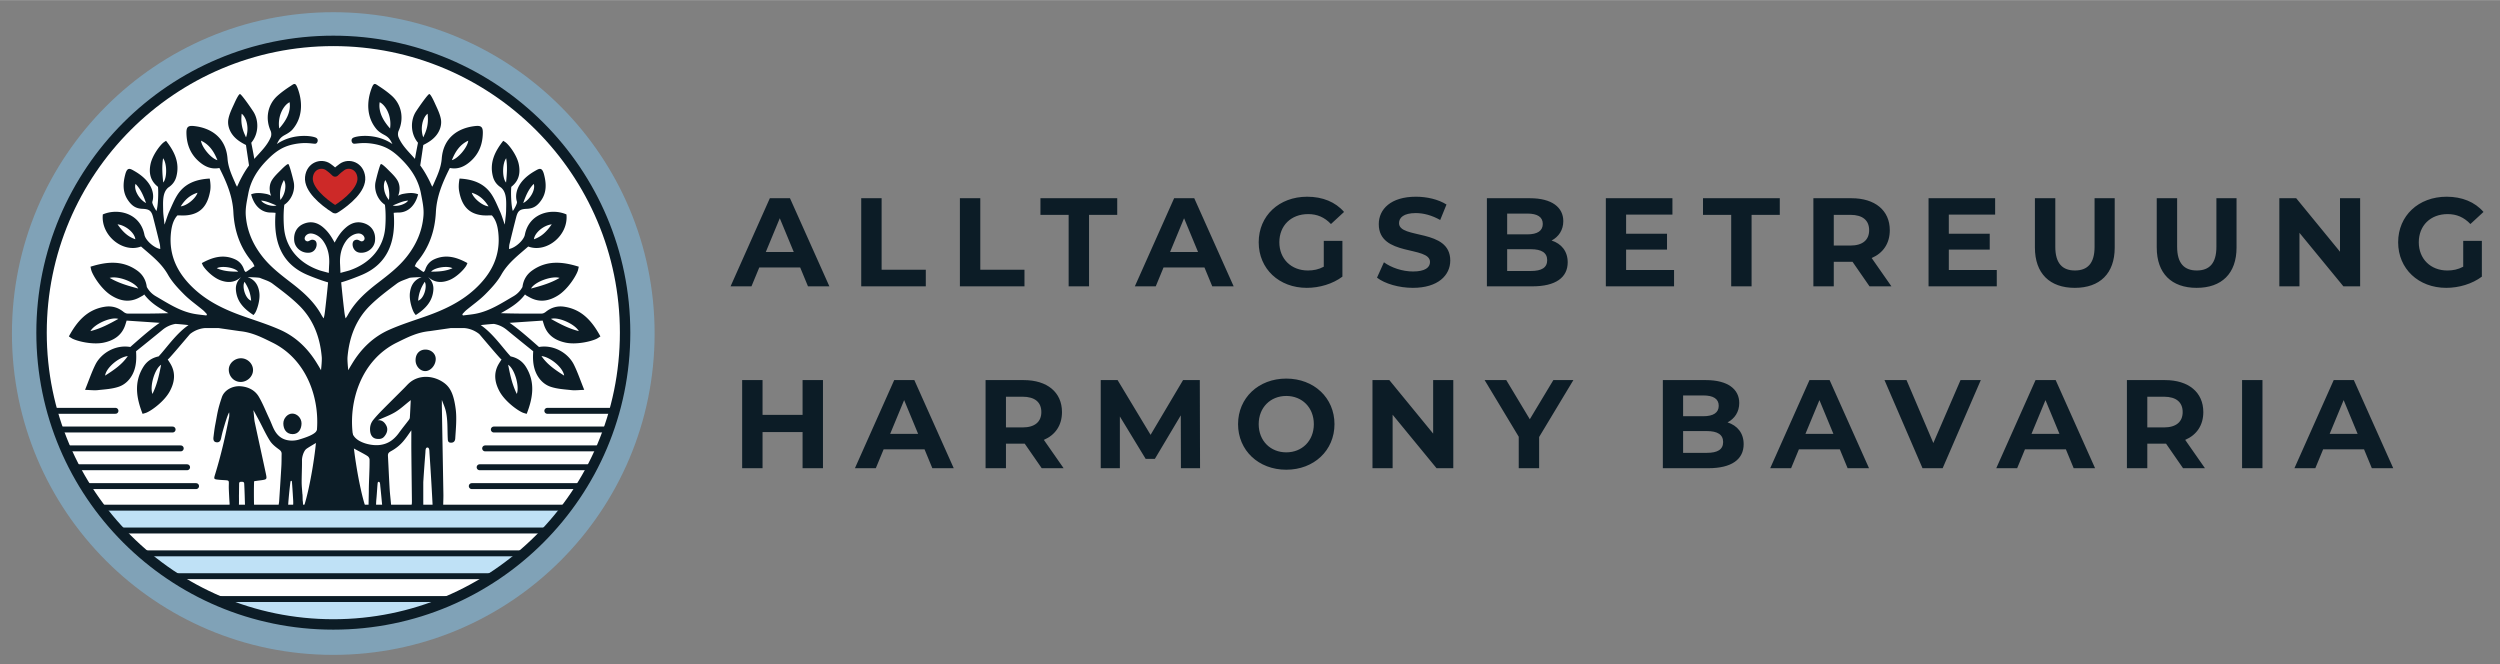
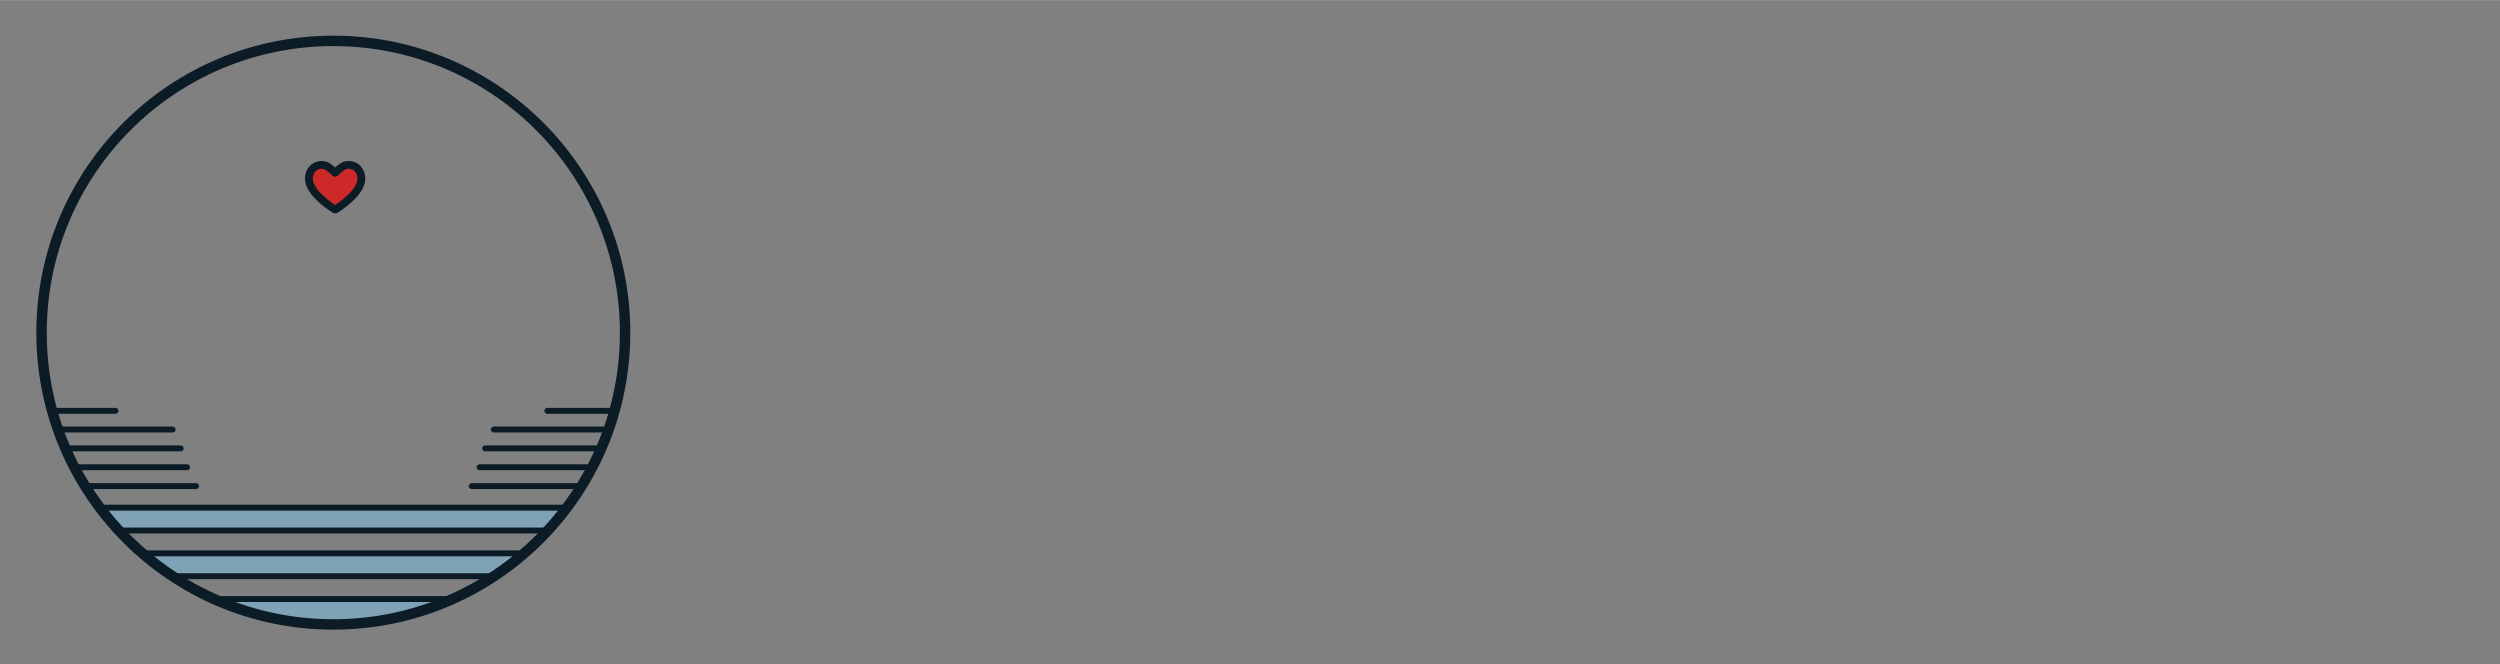
<svg xmlns="http://www.w3.org/2000/svg" id="Ebene_1" version="1.1" viewBox="0 0 546.996 145.333" width="301" height="80">
  <rect x="0" y="0" width="546.996" height="145.333" fill="#808080" stroke="none" />
  <defs>
    <style>.st2,.st3{stroke:#0c1c26;stroke-miterlimit:10}.st5{fill:#0c1c26}.st2,.st3{stroke-width:1.295px}.st2{fill:#1d1d1b}.st3{stroke-linecap:round}.st7{fill:#80c5ee;opacity:.5}</style>
  </defs>
-   <circle class="st7" cx="72.92" cy="72.954" r="70.309" />
-   <circle cx="73.038" cy="73.187" r="64.265" style="fill:#fff" />
  <path class="st7" d="m22.367 111.051 3.956 4.999 92.993.573 4.119-5.46-101.068-.112zM36.372 123.985l-4.411-2.937h82.976l-8.093 4.999H38.907l-2.535-2.062zM50.059 131.717l2.049-.671h47.146l-9.902 3.839-16.422 1.717-16.934-2.272-5.937-2.613z" />
  <path class="st2" d="M22.367 111.051h101.701M26.323 116.05h93.43M114.143 121.048H30.854M37.255 126.047h71.062M47.397 131.046h51.857" />
  <circle cx="72.93" cy="72.762" r="63.84" style="stroke-miterlimit:10;stroke:#0c1c26;fill:none;stroke-width:2.281px" />
  <path class="st3" d="M132.717 93.954h-24.669M133.562 89.864h-13.809M25.265 89.864H11.456M131.153 98.082h-25.006M129.568 102.21h-24.626M127.237 106.338h-24.014M12.941 93.954h24.825M14.795 98.082h24.749M17.007 102.21h23.928M19.01 106.338h23.889" />
-   <path class="st5" d="M118.732 70.122c.107.34.205.682.319 1.017.776 2.282 2.572 3.372 4.762 3.817 2.39.485 5.657-.299 6.811-.897.221-.114.744-.48.744-.48-1.758-3.24-3.99-5.904-7.925-6.495-1.49-.224-2.842.168-4.029 1.128-.24.193-.577.37-.871.373-2.966.027-5.932.017-8.954-.084 1.937-1.1 3.865-2.188 5.279-4.096l.282.227c.313.171.62.348.936.51 2.144 1.1 4.193.634 6.076-.569 2.055-1.314 3.858-4.148 4.271-5.38.08-.236.201-.863.201-.863-3.516-1.106-6.973-1.469-10.211.843-1.224.873-1.92 2.09-2.109 3.599-.468.833-1.087 1.512-1.971 2.025-2.626 1.523-5.176 3.223-8.227 3.819-.935.183-1.89.26-2.836.386l-.13-.275c.282-.292.54-.613.85-.872 1.385-1.155 2.885-2.193 4.151-3.463 1.31-1.315 2.631-2.72 3.535-4.318 1.471-2.602 3.768-4.286 5.888-6.161 4.014 1.506 8.848-2.457 8.363-7.021-3.213-1.408-8.171-.355-9.105 4.465-.225 1.165-2.063 2.867-3.468 3.1.036-.378.027-.732.108-1.063.48-1.981.967-3.96 1.478-5.933.368-1.42.865-1.735 2.332-1.795 1.505-.062 2.369-.735 3.172-1.92 1.166-1.722 1.092-3.621.582-5.583-.449-1.73-1.086-1.295-2.014-.764-4.024 2.307-4.427 5.136-3.916 6.716.118.364-.632 1.673-.9 2.027-.376-1.126-.455-4.033-.342-5.226.002-.023.009-.043.012-.064.112-.095.225-.189.333-.287 1.424-1.288 1.655-2.946 1.288-4.688-.4-1.901-2.004-4.043-2.806-4.698-.153-.126-.586-.393-.586-.393-1.814 2.309-3.059 4.782-2.249 7.847.271 1.025.876 1.805 1.75 2.366 1.337 1.11 1.154 3.201 1.13 5.069-.01.733-.131 1.464-.201 2.197-.043.354-.043.561-.1.847-.238-.634-.692-2.109-.972-2.723-.566-1.242-1.071-2.53-1.787-3.683-1.636-2.635-4.228-3.507-7.127-3.66-.201 1.076-.227 1.962-.1 2.697.575 3.329 2.165 5.061 5.185 5.346.568.053 1.254.015 1.985.015.936 1.027 1.26 2.412 1.408 3.791.545 5.078-1.54 9.071-5.217 12.415-3.059 2.782-6.694 4.469-10.528 5.83-2.736.97-5.524 1.832-8.17 3.012-3.44 1.534-6.063 4.096-8.026 7.319-.168.276-.333.552-.508.838-.127.227-.226.408-.383.664-.073-.726-.22-2.17-.159-2.883.372-4.29 1.817-8.18 4.908-11.24 1.793-1.775 3.845-3.302 5.87-4.821.776-.583 1.796-.846 2.712-1.235.262-.112 1.78-.16 2.725-.183-.101.04-.203.078-.303.121-1.453.621-2.077 1.85-2.258 3.304-.198 1.587.477 3.684.925 4.408.086.139.351.463.351.463 2.03-1.311 3.662-2.903 3.852-5.505.072-.986-.251-1.85-.938-2.578a1.352 1.352 0 0 1-.15-.206c.079.067.157.135.238.199 1.342 1.066 2.836 1.028 4.317.45 1.616-.629 3.27-2.354 3.73-3.156.087-.154.26-.574.26-.574-2.299-1.261-4.659-1.997-7.24-.836-.978.44-1.635 1.194-1.977 2.225-.068.208-.202.444-.377.558-.412-.153-1.505-1.091-1.94-1.254.144-.267.279-.664.53-.962 2.654-3.141 3.899-6.833 4.1-10.87.175-3.473 1.472-6.534 3.06-9.67 1.815.364 3.271-.333 4.57-1.503 1.833-1.652 2.605-3.753 2.643-6.164.02-1.273-.343-1.65-1.64-1.51-3.852.417-7.006 2.606-7.35 7.12-.146 1.908-.885 3.54-1.626 5.213-.077.173-.21.54-.457.948-.233-.468-.462-1.017-.718-1.512-.673-1.298-1.203-2.191-1.905-3.141.237-1.537.511-3.385.669-4.48 1.092-.544 2.147-1.196 2.913-2.199.782-1.024 1.171-2.306.922-3.548-.242-1.203-.836-2.344-1.346-3.48-.272-.607-.902-1.917-1.178-1.917s-2.081 2.549-2.905 3.811c-1.211 1.855-1.285 4.799.433 6.842-.18.952-.447 2.227-.662 3.534-1.302-1.5-2.82-2.859-3.602-4.77-.163-.396-.144-.988.033-1.38 1.213-2.688.657-5.753-1.543-7.698-.869-.768-1.824-1.452-2.8-2.082-.802-.517-1.059-.878-1.572.477-1.1 2.9-1.143 6.36 1.1 8.983.439.512 1.067.898 1.672 1.221 1.093.583 1.333 1.133 1.78 2.003-3.59-2.491-8.072-1.802-8.7-1.303-.464.369-.19 1.117.202 1.212.49.12 2.023-.44 4.836.143 2.404.499 3.984 1.57 5.922 3.566 1.928 1.987 3.44 4.297 3.985 7.213.307 1.642.685 3.216.544 4.9-.283 3.374-1.59 6.302-3.67 8.938-1.802 2.285-4.094 4.009-6.37 5.765-2.544 1.964-4.913 4.057-6.507 6.96-.056.102-.26.456-.48.744-.172-.476-.275-1.383-.327-1.821-.242-2.016-.45-4.037-.647-6.058 1.495-.4 3.871-1.346 4.708-1.713 5.35-2.346 7.323-7.041 6.781-13.494.26-.032.575-.065 1.014-.063 2.167.012 3.725-1.585 4.333-3.993-1.07-.423-2.18-.29-3.25-.098-.42.075-.788.228-1.132.416.047-.118.1-.234.138-.358.314-1.037.244-2.161-.319-3.066-.545-.877-1.348-1.601-2.085-2.346-.393-.398-1.275-1.244-1.492-1.163-.217.081-.889 2.62-1.166 3.858-.384 1.713.325 3.877 2.042 5.046 0 0 .299 2.005.07 4.941-.342 4.388-3.177 7.83-7.798 9.413-.345.118-1.241.341-2.003.558-.025-.613-.044-1.228-.08-1.841-.109-1.853.212-3.591 1.303-5.14.936-1.33 2.423-1.866 3.237-1.563.813.303 1.135 1.258.438 1.58-.632.291-.894-.637-1.823-.16-.794.406-.483 2.551 1.2 2.701 1.714.153 3.1-1.094 3.278-2.521.225-1.807-.591-3.313-2.323-3.903-1.448-.494-2.81-.183-4.126 1-.958.859-1.567 1.718-2.377 3.215-.81-1.497-1.42-2.356-2.378-3.216-1.317-1.182-2.678-1.493-4.126-1-1.732.59-2.548 2.097-2.323 3.904.178 1.427 1.564 2.674 3.277 2.521 1.684-.15 1.995-2.295 1.202-2.702-.93-.476-1.192.452-1.824.16-.697-.321-.375-1.276.438-1.579.814-.303 2.301.233 3.237 1.562 1.09 1.55 1.412 3.288 1.303 5.14-.036.614-.055 1.229-.08 1.842-.762-.217-1.657-.44-2.003-.558-4.621-1.583-7.456-5.025-7.798-9.413-.228-2.936.07-4.941.07-4.941 1.718-1.17 2.426-3.333 2.042-5.046-.277-1.237-.949-3.777-1.166-3.858-.217-.081-1.099.765-1.492 1.163-.737.745-1.54 1.47-2.085 2.346-.563.905-.633 2.03-.319 3.066.038.124.09.24.138.358a3.694 3.694 0 0 0-1.133-.416c-1.068-.192-2.178-.325-3.25.098.61 2.408 2.167 4.005 4.334 3.993.439-.002.754.031 1.014.063-.542 6.453 1.43 11.148 6.781 13.494.837.367 3.213 1.312 4.708 1.713a270.866 270.866 0 0 1-.647 6.058c-.052.438-.155 1.345-.328 1.82a6.764 6.764 0 0 1-.48-.743c-1.593-2.903-3.962-4.996-6.506-6.96-2.276-1.756-4.568-3.48-6.37-5.765-2.08-2.636-3.387-5.564-3.67-8.939-.14-1.683.237-3.257.544-4.9.546-2.915 2.058-5.225 3.985-7.212 1.938-1.996 3.518-3.067 5.922-3.566 2.813-.584 4.346-.024 4.837-.143.392-.095.665-.843.202-1.212-.628-.499-5.11-1.188-8.701 1.303.447-.87.687-1.42 1.78-2.003.605-.323 1.233-.71 1.671-1.22 2.244-2.624 2.201-6.084 1.102-8.984-.514-1.355-.77-.994-1.573-.477-.976.63-1.93 1.314-2.8 2.082-2.2 1.945-2.756 5.01-1.543 7.697.178.393.196.985.034 1.38-.784 1.912-2.301 3.271-3.603 4.771-.214-1.307-.482-2.582-.662-3.534 1.718-2.043 1.644-4.987.433-6.842-.824-1.262-2.63-3.811-2.905-3.811s-.905 1.31-1.178 1.916c-.51 1.137-1.104 2.278-1.345 3.481-.25 1.242.14 2.524.921 3.548.766 1.003 1.82 1.655 2.913 2.2.158 1.094.433 2.942.67 4.479-.703.95-1.233 1.843-1.906 3.14-.256.496-.485 1.045-.718 1.513-.246-.408-.38-.775-.457-.948-.74-1.674-1.48-3.305-1.625-5.213-.345-4.514-3.5-6.703-7.351-7.12-1.297-.14-1.66.237-1.64 1.51.038 2.41.81 4.512 2.643 6.164 1.299 1.17 2.755 1.867 4.57 1.504 1.589 3.135 2.885 6.196 3.06 9.67.201 4.036 1.446 7.728 4.1 10.869.251.298.386.695.53.962-.435.163-1.528 1.1-1.94 1.254-.175-.114-.309-.35-.377-.558-.341-1.03-.999-1.785-1.977-2.225-2.581-1.16-4.941-.425-7.24.836 0 0 .173.42.26.574.46.802 2.114 2.527 3.73 3.157 1.481.577 2.975.615 4.318-.451.08-.064.158-.132.238-.199a1.35 1.35 0 0 1-.151.206c-.687.728-1.01 1.592-.938 2.578.19 2.602 1.821 4.194 3.852 5.505 0 0 .265-.324.35-.463.45-.724 1.124-2.821.926-4.408-.181-1.454-.805-2.683-2.258-3.304-.1-.043-.202-.081-.303-.12.946.023 2.463.07 2.725.182.917.389 1.936.652 2.712 1.235 2.025 1.52 4.077 3.046 5.87 4.82 3.091 3.06 4.536 6.95 4.908 11.241.062.714-.086 2.157-.159 2.883-.157-.256-.256-.437-.382-.664-.176-.286-.341-.562-.51-.838-1.962-3.223-4.584-5.785-8.025-7.32-2.646-1.179-5.434-2.04-8.17-3.011-3.834-1.361-7.469-3.048-10.528-5.83-3.677-3.344-5.762-7.337-5.217-12.415.149-1.38.473-2.764 1.408-3.79.731 0 1.417.037 1.985-.016 3.02-.285 4.61-2.017 5.185-5.346.127-.735.101-1.621-.1-2.697-2.899.153-5.49 1.025-7.127 3.66-.716 1.153-1.22 2.44-1.787 3.683-.28.614-.734 2.09-.971 2.723-.058-.286-.058-.493-.1-.847-.07-.733-.191-1.464-.201-2.197-.025-1.868-.208-3.96 1.129-5.07.874-.56 1.479-1.34 1.75-2.365.81-3.065-.434-5.538-2.249-7.847 0 0-.433.267-.586.393-.802.655-2.406 2.797-2.806 4.698-.367 1.742-.136 3.4 1.288 4.688.108.098.221.192.333.287.003.021.01.04.012.064.113 1.193.034 4.1-.341 5.226-.269-.354-1.02-1.663-.901-2.027.51-1.58.108-4.41-3.916-6.716-.928-.531-1.565-.965-2.014.764-.51 1.962-.584 3.861.582 5.583.803 1.185 1.667 1.858 3.172 1.92 1.467.06 1.964.374 2.332 1.795.511 1.973.999 3.952 1.479 5.933.08.331.071.685.107 1.064-1.405-.234-3.243-1.936-3.468-3.1-.934-4.82-5.892-5.874-9.105-4.466-.485 4.564 4.349 8.527 8.363 7.02 2.12 1.876 4.417 3.56 5.888 6.162.904 1.599 2.224 3.003 3.535 4.318 1.266 1.27 2.766 2.308 4.15 3.463.31.259.57.58.852.872l-.13.275c-.947-.126-1.902-.203-2.837-.386-3.051-.596-5.601-2.296-8.227-3.82-.884-.512-1.503-1.191-1.971-2.024-.189-1.509-.885-2.726-2.109-3.6-3.238-2.31-6.695-1.948-10.21-.842 0 0 .12.627.2.862.413 1.233 2.216 4.067 4.271 5.381 1.883 1.203 3.932 1.669 6.077.569.315-.162.622-.339.935-.51l.282-.227c1.414 1.908 3.342 2.996 5.279 4.096-3.022.1-5.988.111-8.954.084-.294-.003-.632-.18-.87-.373-1.188-.96-2.54-1.352-4.03-1.128-3.935.59-6.167 3.255-7.925 6.495 0 0 .523.366.744.48 1.154.598 4.42 1.382 6.811.897 2.19-.445 3.986-1.535 4.762-3.817.114-.335.212-.676.319-1.017l.453.03 6.786.458c-2.118 1.428-4.912 3.955-6.436 5.285-3.282-.56-6.4 1.378-7.632 3.85-.838 1.684-1.439 3.485-2.267 5.53 1.134.032 1.98.148 2.805.058 1.544-.168 3.147-.25 4.593-.75 1.494-.515 2.626-1.742 3.234-3.23.596-1.456.631-3.002.528-4.52a573.703 573.703 0 0 0 5.849-4.737 6.023 6.023 0 0 1 2.783-1.253l.345.023c.833.06 1.669.149 2.513.242-2.42 1.633-4.46 4.464-6.025 6.264-.17.196-.348.388-.523.583-1.451.304-2.592 1.07-3.365 2.325-2.087 3.387-1.49 6.811-.149 10.245 0 0 .618-.164.848-.26 1.2-.495 3.907-2.487 5.078-4.626 1.073-1.96 1.398-4.036.155-6.1-.183-.304-.38-.6-.572-.9l.138-.143.047-.012c.95-1.006 3.163-3.64 4.68-5.416 1.37-1.085 2.75-1.288 3.392-1.315h2.822l4.648.671c2.718.27 4.757 1.316 7.185 2.513 7.788 3.84 10.61 12.851 9.602 20.273l-.008.14c0 2.469-1.3 11.104-2.686 15.362H79.91c-1.387-4.258-2.686-12.893-2.686-15.362l-.007-.14c-1.009-7.422 1.813-16.434 9.601-20.273 2.428-1.197 4.467-2.244 7.185-2.513l4.648-.671h2.823c.642.027 2.02.23 3.392 1.315 1.516 1.776 3.73 4.41 4.68 5.416l.046.012.138.143c-.192.3-.389.596-.572.9-1.243 2.064-.918 4.14.155 6.1 1.172 2.14 3.877 4.13 5.079 4.627.23.095.847.259.847.259 1.341-3.434 1.938-6.858-.148-10.245-.773-1.255-1.915-2.021-3.366-2.325-.174-.195-.353-.387-.523-.583-1.566-1.8-3.606-4.631-6.025-6.264.845-.093 1.68-.182 2.513-.242l.345-.023a6.023 6.023 0 0 1 2.784 1.253 573.593 573.593 0 0 0 5.848 4.737c-.103 1.518-.068 3.064.528 4.52.608 1.488 1.74 2.715 3.234 3.23 1.447.5 3.049.582 4.593.75.825.09 1.671-.026 2.805-.057-.828-2.046-1.428-3.847-2.266-5.53-1.232-2.473-4.35-4.41-7.632-3.851-1.525-1.33-4.32-3.857-6.436-5.285l6.785-.458.454-.03Zm7.915 2.302c-2.25-.563-4.097-1.554-6.103-2.672 1.578-.51 5.228 1.106 6.103 2.672Zm-4.21-11.64c-2.007 1.16-4.024 1.731-6.243 2.323.779-1.465 4.526-2.84 6.244-2.324Zm-1.718-11.722c-1.068 1.503-2.124 2.653-3.89 3.265.13-1.399 2.104-3.063 3.89-3.265Zm-3.943-8.848c.444 1.18-.714 3.367-2.3 4.192.54-1.51 1.12-2.985 2.3-4.192Zm-6.053-.303c-.872-.993-.841-4.173.028-5.307.299 1.823.156 3.487-.028 5.307Zm-7.5 2.236c1.634.507 2.723 1.489 3.668 2.981-1.35-.13-3.304-1.749-3.668-2.981Zm-4.217 16.516c-1.51.667-3.02.75-4.679.75.747-.913 3.553-1.35 4.679-.75Zm-6.077 2.976c.595.946-.13 3.692-1.443 4.123.136-1.578.559-2.755 1.443-4.123Zm9.525-30.888c-.136 1.402-2.182 3.895-3.591 4.271.763-1.885 1.734-3.395 3.59-4.271Zm-8.899-5.893c.04.263.044.523.06.784.075 1.294-.167 2.568-.779 3.878-.079.168-.135.335-.226.505-.727-1.932-.14-4.348.945-5.167Zm-8.197 3.103c-.006.045-.003.088-.01.132-1.366-1.536-2.62-3.511-2.278-5.75.672.319 1.35 1.101 1.807 2.141.431.985.653 2.201.48 3.477Zm3.934 15.904c-.457.76-2.39 1.398-3.358 1.06 1.163-.438 2.162-.976 3.358-1.06Zm-4.973-4.488c.72 1.29 1.004 2.685.777 4.348-1.141-1.307-1.39-3.383-.777-4.348Zm-27.176 4.488c1.196.084 2.195.622 3.358 1.06-.968.338-2.9-.3-3.358-1.06Zm4.973-4.488c.613.965.364 3.04-.777 4.348-.227-1.663.056-3.058.777-4.348Zm-.558-14.893c.456-1.04 1.136-1.822 1.807-2.142.342 2.24-.912 4.215-2.277 5.751-.008-.044-.005-.087-.01-.132a6.542 6.542 0 0 1 .48-3.477Zm-7.733 5.54c-.091-.17-.147-.336-.226-.504-.612-1.31-.854-2.584-.778-3.878.015-.26.019-.52.059-.784 1.084.82 1.672 3.235.945 5.167Zm-9.844.727c1.857.876 2.828 2.386 3.592 4.271-1.41-.376-3.456-2.87-3.592-4.271Zm3.448 27.912c1.126-.6 3.932-.163 4.679.75-1.66 0-3.17-.083-4.679-.75Zm7.52 7.1c-1.313-.432-2.038-3.178-1.443-4.124.884 1.368 1.307 2.545 1.443 4.123ZM43.212 42.146c-.364 1.232-2.318 2.851-3.668 2.981.945-1.492 2.034-2.474 3.668-2.981Zm-13.553-1.933c1.18 1.207 1.761 2.683 2.3 4.192-1.586-.825-2.743-3.013-2.3-4.192Zm-3.943 8.848c1.786.202 3.76 1.866 3.89 3.265-1.766-.612-2.822-1.762-3.89-3.265Zm9.968-14.458c.87 1.134.9 4.314.028 5.307-.184-1.82-.327-3.484-.028-5.307Zm-11.687 26.18c1.718-.518 5.465.858 6.244 2.323-2.219-.592-4.236-1.164-6.244-2.324Zm-4.209 11.64c.875-1.566 4.525-3.183 6.103-2.672-2.006 1.118-3.853 2.11-6.102 2.672ZM23 82.159c.198-1.683 2.964-4.05 4.961-4.277-1.243 1.841-3.022 3.04-4.96 4.277Zm10.358 4.012c-.632-1.678.486-5.51 1.895-6.386-.44 2.253-.873 4.304-1.895 6.386Zm79.719 0c-1.022-2.082-1.455-4.133-1.895-6.386 1.409.876 2.527 4.708 1.895 6.386Zm10.358-4.012c-1.94-1.237-3.718-2.436-4.961-4.277 1.997.227 4.763 2.594 4.96 4.277Z" />
  <path d="M71.813 36.51c-1.491-1.054-3.962-.29-4.218 2.256-.128 1.281.62 2.613 1.713 3.823 1.097 1.216 2.566 2.338 3.94 3.205.048.03.107.03.154 0 1.375-.867 2.844-1.989 3.941-3.205 1.092-1.21 1.841-2.542 1.713-3.823-.256-2.546-2.727-3.31-4.218-2.257-.533.377-1.051.8-1.509 1.27h-.007c-.216-.221-.738-.725-1.51-1.27Z" style="fill:#cd2928;stroke-linejoin:round;stroke-width:1.711px;stroke:#0c1c26" />
-   <path class="st5" d="M96.974 110.403c.012-.751.054-1.503.041-2.253-.107-6.403-.224-12.805-.337-19.208-.004-.243 0-.487 0-.73-.003-.284-.008-.58.012-.72.199.62.645 1.523.86 2.456.44 1.915.317 3.94.416 5.903.025.493.018.964.683.985.63.02.922-.355.958-.925.127-2.033.362-4.388.101-6.406-.413-3.19-1.143-4.747-2.575-5.778-2.26-1.628-5.48-1.857-7.636.086-.37.335-.699.717-1.053 1.07-1.59 1.59-3.189 3.17-4.77 4.768-.652.66-1.398 1.452-1.982 2.172-.608.749-.803 1.556-.704 2.497.09.848.523 1.527 1.348 1.656.572.09 1.215.079 1.671-.414.727-.786.919-1.703.524-2.459-.386-.74-.935-1.268-1.903-1.182 1.342-.607 2.67-1.071 3.85-1.781 1.14-.685 2.127-1.625 3.391-2.618-.07 1.442-.117 2.64-.197 3.835-.013.196-.144.403-.27.568-.685.903-1.37 1.73-2.067 2.698-1.119 1.554-2.439 2.53-4.374 2.724-1.718.172-4.433-.456-5.486-1.894-.476-.649-1.215-2.265-1.237-3.06-.007-.23.45.253.447.024l-.36 5.042c.724.511 3.555 1.883 4.173 2.367.193.15.359.468.362.71.027 2.312-.166 4.677-.166 6.99l-.071 3.637h1.766c-.12-.087-.1-.2-.103-.45-.006-.531.016-1.065.07-1.593.12-1.183.224-3.398.304-3.578s.312-.215.42.009c.1.211.102.566.135.87.15 1.377.273 2.758.405 4.137.025.256.008.476-.142.605h2.386c-.173-.134-.27-.365-.297-.708-.094-1.21-.251-2.418-.323-3.63-.14-2.355-.233-4.714-.363-7.07-.034-.617.193-.817.803-1.143a9.137 9.137 0 0 0 2.493-2.02c.8-.94 1.062-1.396 1.825-2.466 0 1.686-.012 3.182.002 4.678.034 3.578.08 7.155.121 10.733.014 1.25-.119 1.41-1.36 1.55-.27.031-.54.054-.81.076h4.808c-.138-.123-.146-.382-.148-.913-.004-1.608-.001-3.217-.001-4.825.019-.001.003-.283.022-.285.13-2.14.276-4 .442-6.137.03-.38-.016-1.108.439-1.11s.423.715.448 1.086c.251 3.743.48 7.488.674 11.235.03.598.001.842-.255.95h3.13c-.38-.07-.547-.295-.54-.76ZM93.073 81.173c1.172-.022 2.27-1.314 2.264-2.663-.005-1.153-1.005-2.056-2.264-2.046-1.313.011-2.165.953-2.147 2.372.015 1.267 1.019 2.36 2.147 2.337ZM52.724 111.125c-.274-.05-.47-.181-.45-.619.035-.763.01-1.528.01-2.292.01 0-.002-.039.01-.039 0-.764.02-1.489.024-2.253.001-.402.049-.541.603-.535.532.006.505.316.515.497.088 1.56.118 3.125.17 4.689.01.292-.065.488-.278.56l2.735.03c-.303-.13-.47-.399-.48-.772-.038-1.536-.039-3.456.006-4.992.006-.193.224-.158.488-.202.315-.053.713-.094 1.04-.14 1.291-.183 1.32-.188 1.042-1.5-.793-3.721-1.62-7.436-2.411-11.158-.127-.595-.147-1.213-.216-1.82-.028-.34-.079-.685-.07-.85.284.532.993 1.81 1.273 2.343.765 1.456 1.447 2.965 2.325 4.35.468.739 1.224 1.335 1.948 1.859.408.295.629.548.614 1.036-.026.878-.005 1.759-.056 2.635-.15 2.594-.323 5.187-.493 7.78-.016.254-.09.505-.107.76-.022.33-.13.546-.321.671h2.528c-.084-.093-.149-.2-.145-.273.09-1.868.494-5.452.543-5.576.084-.21.254-.14.293-.007.03.101.206 2.734.282 4.103.028.508.03 1.031-.067 1.525-.015.077-.084.157-.174.228h2.46l-.098-1.479c-.067-.01-.036-1.608-.103-1.618-.056-.861-.157-1.722-.157-2.583-.002-1.609.09-3.218.071-4.826-.009-.73.378-2.012.945-2.455.49-.382 3.325-2.02 3.555-2.109l-.203-2.556c-.051.203-.97.365-1.036.558-.324.96-2.655 1.677-3.916 2.06a5.318 5.318 0 0 1-1.848.216c-1.653-.104-2.802-.88-3.61-2.43-.327-.627-.656-1.557-1.016-2.315-.768-1.616-1.41-3.29-2.312-4.832-.877-1.498-2.39-2.194-4.054-2.308-1.677-.116-3.503.81-4.043 2.411-.969 2.872-.965 3.57-1.426 5.918-.201 1.023-.29 1.908-.404 2.78-.072.547.014 1.049.594 1.142.572.093.927-.167 1.072-.87.126-.61.266-1.219.44-1.816.34-1.175.88-3.074 1.32-3.849.019.12.033.166.03.395 0 .225.004.438-.039.655-.824 4.211-1.79 8.398-3.056 12.5-.318 1.03-.326 1.082.779 1.189 2.823.274 2.105-.315 2.224 2.235.043.915.09 1.985.16 2.898.05.636-.181.98-.853.973M52.669 83.546c1.463-.013 2.708-1.224 2.694-2.621-.014-1.428-1.277-2.608-2.736-2.558-1.342.046-2.568 1.137-2.568 2.492 0 1.503 1.186 2.7 2.61 2.687Z" />
-   <path class="st5" d="M64.038 94.963c1.382.002 1.923-1.237 1.936-2.329.013-1.155-.95-2.177-2.044-2.166-1.01.01-1.93 1.027-1.935 2.14-.006 1.132.552 2.353 2.043 2.355ZM175.078 58.495h-8.95l-1.708 4.132h-4.573l8.594-19.28h4.406l8.621 19.28h-4.682l-1.708-4.132Zm-1.404-3.387-3.058-7.382-3.057 7.382h6.115ZM188.433 43.347h4.462v15.644h9.667v3.636h-14.129v-19.28ZM210.024 43.347h4.462v15.644h9.667v3.636h-14.13v-19.28ZM233.817 46.983h-6.169v-3.636h16.801v3.636h-6.17v15.644h-4.462V46.983ZM263.533 58.495h-8.951l-1.707 4.132h-4.573l8.594-19.28h4.406l8.622 19.28h-4.683l-1.708-4.132Zm-1.404-3.387-3.057-7.382-3.058 7.382h6.115ZM289.64 52.684h4.077v7.822c-2.122 1.597-5.04 2.451-7.794 2.451-6.06 0-10.522-4.158-10.522-9.97s4.462-9.97 10.604-9.97c3.387 0 6.197 1.157 8.07 3.332l-2.864 2.644c-1.406-1.487-3.03-2.175-4.986-2.175-3.746 0-6.307 2.506-6.307 6.169 0 3.608 2.561 6.17 6.252 6.17 1.212 0 2.341-.22 3.47-.827v-5.646ZM301.288 60.726l1.514-3.36c1.625 1.184 4.05 2.01 6.363 2.01 2.643 0 3.718-.88 3.718-2.065 0-3.608-11.21-1.13-11.21-8.29 0-3.278 2.644-6.004 8.125-6.004 2.423 0 4.903.578 6.693 1.707l-1.377 3.388c-1.791-1.019-3.636-1.515-5.344-1.515-2.643 0-3.663.992-3.663 2.203 0 3.553 11.21 1.102 11.21 8.18 0 3.223-2.672 5.977-8.18 5.977-3.057 0-6.142-.909-7.85-2.23ZM343.011 57.366c0 3.333-2.643 5.26-7.711 5.26h-9.97V43.348h9.419c4.82 0 7.299 2.01 7.299 5.013 0 1.928-.992 3.415-2.562 4.241 2.149.689 3.525 2.342 3.525 4.765Zm-13.247-10.659v4.545h4.434c2.176 0 3.36-.771 3.36-2.286 0-1.515-1.184-2.259-3.36-2.259h-4.434Zm8.758 10.191c0-1.625-1.239-2.396-3.553-2.396h-5.205v4.764h5.205c2.314 0 3.553-.716 3.553-2.368ZM366.282 59.046v3.58h-14.928V43.348h14.57v3.58h-10.135v4.187h8.951v3.47h-8.951v4.462h10.493ZM378.783 46.983h-6.169v-3.636h16.8v3.636h-6.17v15.644h-4.461V46.983ZM409.049 62.627l-3.718-5.371h-4.104v5.37h-4.462V43.348h8.345c5.15 0 8.373 2.672 8.373 6.996 0 2.892-1.46 5.013-3.966 6.087l4.325 6.197h-4.793Zm-4.186-15.644h-3.636v6.72h3.636c2.727 0 4.104-1.267 4.104-3.36 0-2.12-1.377-3.36-4.104-3.36ZM436.891 59.046v3.58h-14.927V43.348h14.569v3.58h-10.135v4.187h8.951v3.47h-8.95v4.462h10.492ZM445.234 54.144V43.347h4.462v10.631c0 3.663 1.597 5.178 4.296 5.178 2.727 0 4.297-1.515 4.297-5.178v-10.63h4.406v10.796c0 5.674-3.25 8.813-8.73 8.813s-8.73-3.14-8.73-8.813ZM471.891 54.144V43.347h4.462v10.631c0 3.663 1.597 5.178 4.296 5.178 2.727 0 4.297-1.515 4.297-5.178v-10.63h4.406v10.796c0 5.674-3.25 8.813-8.73 8.813s-8.73-3.14-8.73-8.813ZM516.395 43.347v19.28h-3.663L503.12 50.92v11.706h-4.406v-19.28h3.69l9.585 11.705V43.347h4.406ZM538.95 52.684h4.076v7.822c-2.121 1.597-5.04 2.451-7.794 2.451-6.06 0-10.521-4.158-10.521-9.97s4.462-9.97 10.603-9.97c3.388 0 6.197 1.157 8.07 3.332l-2.864 2.644c-1.405-1.487-3.03-2.175-4.985-2.175-3.746 0-6.308 2.506-6.308 6.169 0 3.608 2.562 6.17 6.252 6.17 1.212 0 2.342-.22 3.47-.827v-5.646ZM180.064 83.14v19.28h-4.462v-7.905h-8.758v7.905h-4.462V83.14h4.462v7.602h8.758V83.14h4.462ZM202.287 98.289h-8.951l-1.708 4.13h-4.572l8.593-19.279h4.407l8.62 19.28h-4.682l-1.707-4.131Zm-1.405-3.388-3.057-7.382-3.057 7.382h6.114ZM227.926 102.42l-3.718-5.371h-4.105v5.37h-4.462V83.14h8.346c5.15 0 8.373 2.672 8.373 6.995 0 2.893-1.46 5.013-3.967 6.087l4.325 6.198h-4.792Zm-4.187-15.644h-3.636v6.72h3.636c2.727 0 4.104-1.267 4.104-3.36 0-2.12-1.377-3.36-4.104-3.36ZM258.384 102.42l-.028-11.568-5.674 9.53h-2.01l-5.646-9.282v11.32h-4.186V83.14h3.69l7.216 11.98 7.106-11.98h3.663l.055 19.28h-4.186ZM270.885 92.78c0-5.729 4.461-9.97 10.548-9.97 6.059 0 10.55 4.213 10.55 9.97 0 5.756-4.491 9.97-10.55 9.97-6.087 0-10.548-4.242-10.548-9.97Zm16.58 0c0-3.663-2.59-6.17-6.032-6.17-3.443 0-6.032 2.507-6.032 6.17s2.589 6.169 6.032 6.169 6.032-2.506 6.032-6.169ZM317.977 83.14v19.28h-3.663l-9.612-11.705v11.705h-4.406V83.14h3.69l9.585 11.705V83.14h4.406ZM336.759 95.59v6.83h-4.462v-6.886l-7.464-12.394h4.737l5.15 8.566 5.15-8.566h4.38l-7.491 12.45ZM381.51 97.159c0 3.333-2.644 5.26-7.712 5.26h-9.97V83.14h9.419c4.82 0 7.299 2.011 7.299 5.013 0 1.928-.992 3.415-2.562 4.241 2.149.689 3.526 2.341 3.526 4.765ZM368.262 86.5v4.544h4.434c2.176 0 3.36-.772 3.36-2.287s-1.184-2.257-3.36-2.257h-4.434Zm8.758 10.19c0-1.625-1.239-2.396-3.552-2.396h-5.206v4.764h5.206c2.313 0 3.552-.716 3.552-2.368ZM402.549 98.289h-8.952l-1.707 4.13h-4.572l8.594-19.279h4.406l8.621 19.28h-4.682l-1.708-4.131Zm-1.405-3.388-3.056-7.382-3.058 7.382h6.114ZM433.394 83.14l-8.345 19.28h-4.407l-8.318-19.28h4.82l5.867 13.77 5.949-13.77h4.434ZM452.01 98.289h-8.953l-1.707 4.13h-4.572l8.594-19.279h4.406l8.621 19.28h-4.682l-1.707-4.131Zm-1.406-3.388-3.056-7.382-3.058 7.382h6.114ZM477.647 102.42l-3.718-5.371h-4.103v5.37h-4.462V83.14h8.345c5.15 0 8.373 2.672 8.373 6.995 0 2.893-1.46 5.013-3.966 6.087l4.324 6.198h-4.793Zm-4.185-15.644h-3.636v6.72h3.636c2.726 0 4.103-1.267 4.103-3.36 0-2.12-1.377-3.36-4.103-3.36ZM490.562 83.14h4.462v19.28h-4.462V83.14ZM517.248 98.289h-8.951l-1.707 4.13h-4.573l8.594-19.279h4.406l8.621 19.28h-4.682l-1.708-4.131Zm-1.404-3.388-3.057-7.382-3.058 7.382h6.115Z" />
</svg>